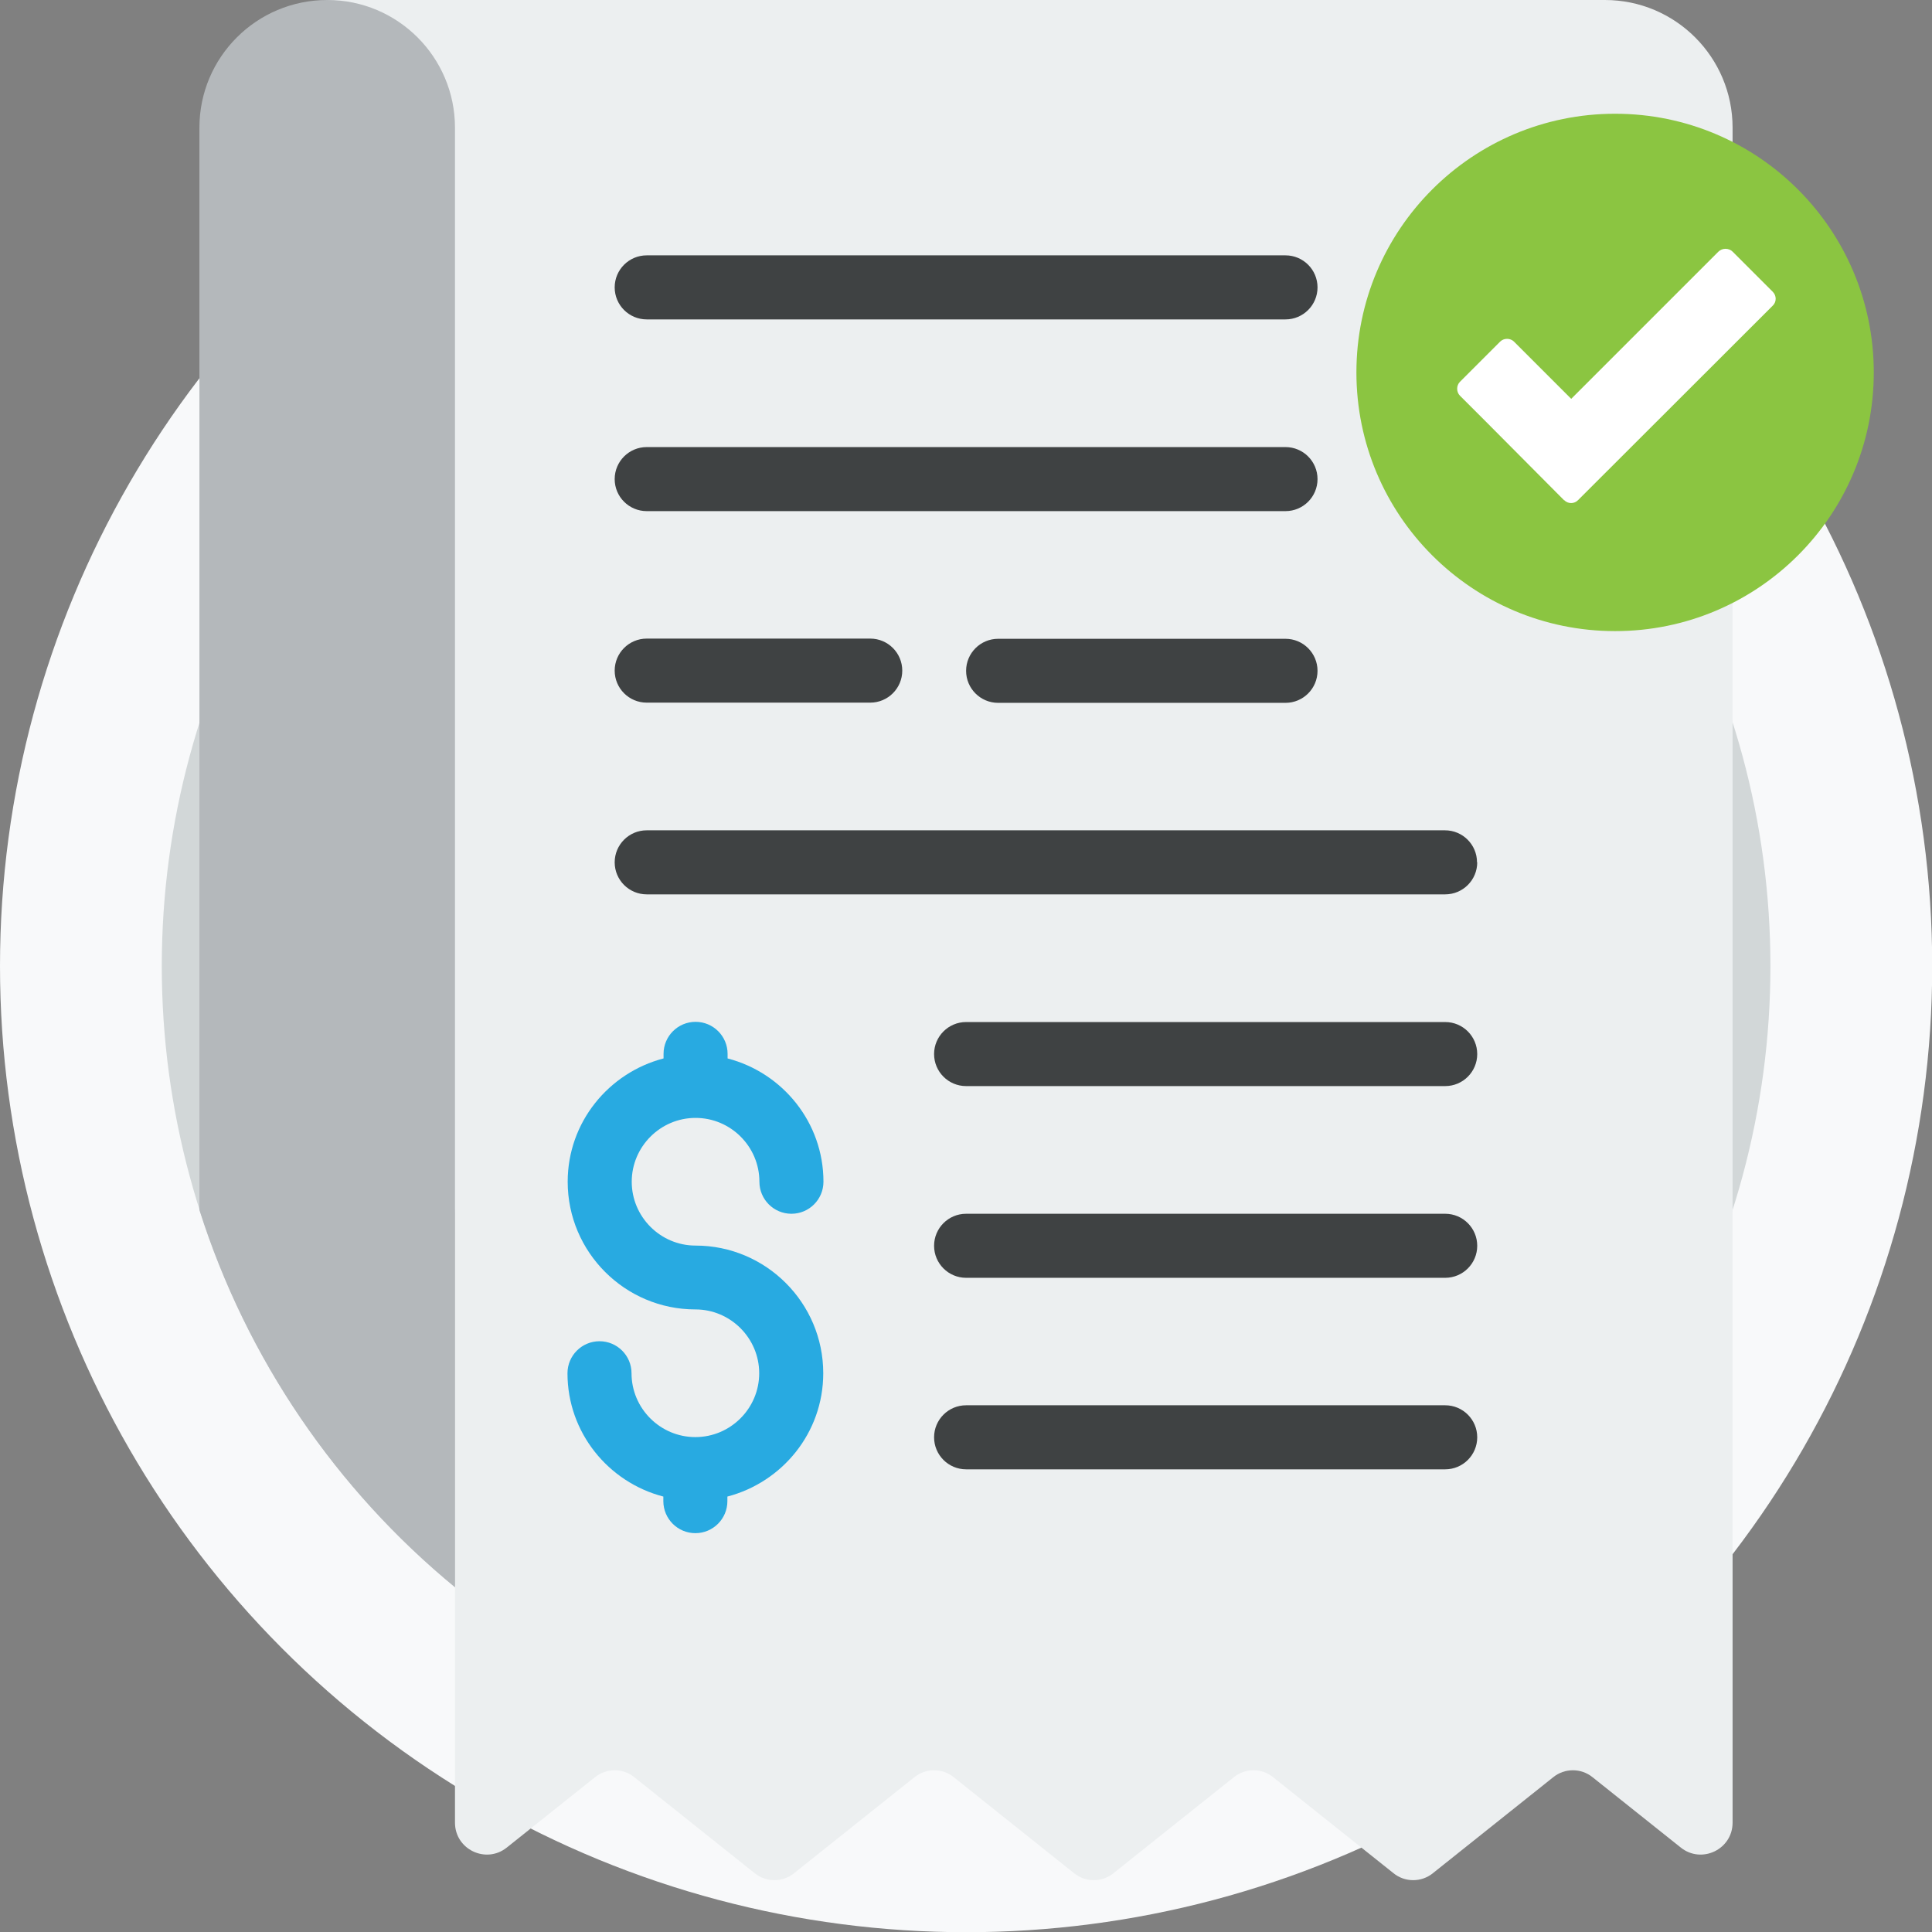
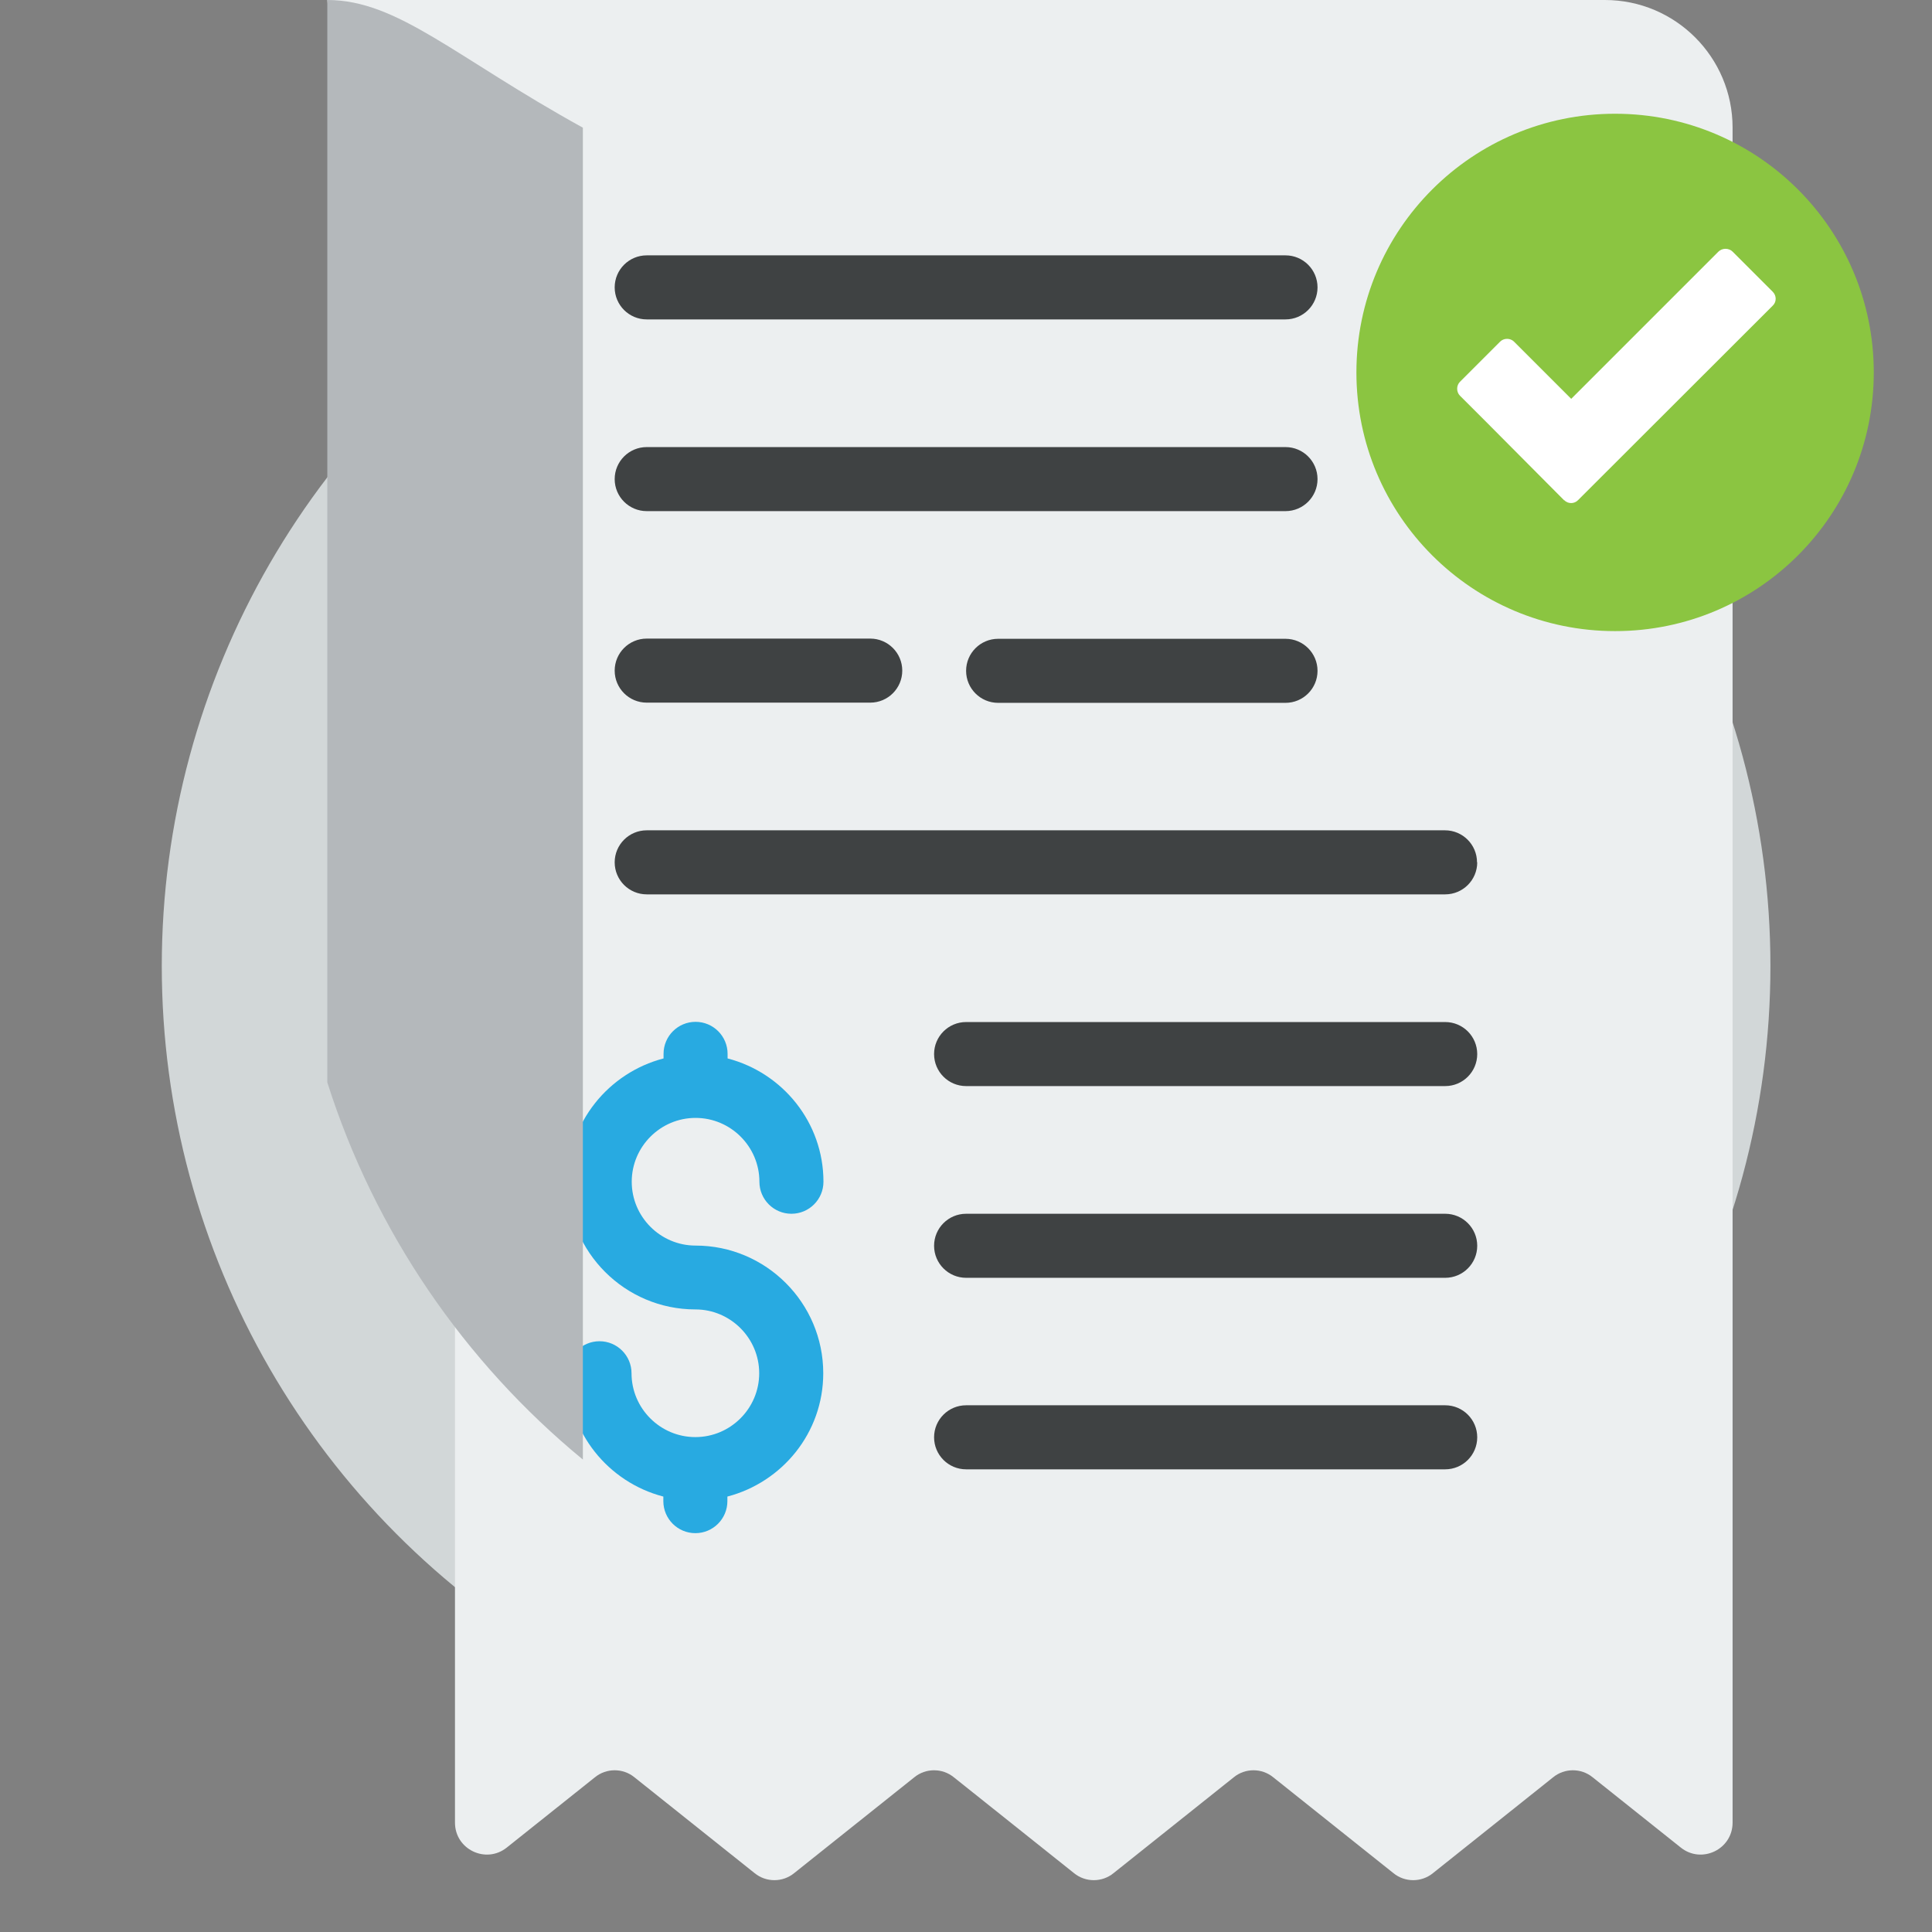
<svg xmlns="http://www.w3.org/2000/svg" id="Layer_2" viewBox="0 0 92.91 92.91">
  <rect x="0" y="0" width="92.91" height="92.91" fill="#808080" stroke="none" />
  <defs>
    <style>.cls-1{fill:#eceff0;}.cls-2{fill:#b4b8bb;}.cls-3{fill:#28aae1;}.cls-4{fill:#fff;}.cls-5{fill:#8bc541;}.cls-6{fill:#f8f9fa;}.cls-7{fill:#3f4243;}.cls-8{fill:#d2d7d8;}</style>
  </defs>
  <g id="Layer_1-2">
-     <circle class="cls-6" cx="46.46" cy="46.46" r="46.46" />
    <circle class="cls-8" cx="46.46" cy="46.46" r="38.68" />
    <path class="cls-1" d="M21.88,58.37v29.28c0,1.29,1.49,2,2.49,1.2l4.24-3.38c.55-.45,1.35-.45,1.9,0l5.78,4.61c.55.45,1.35.45,1.9,0l5.78-4.61c.55-.45,1.35-.45,1.9,0l5.78,4.61c.55.45,1.35.45,1.9,0l5.78-4.61c.55-.45,1.35-.45,1.9,0l5.78,4.61c.55.45,1.35.45,1.9,0l5.78-4.61c.55-.45,1.35-.45,1.9,0l4.24,3.38c1,.8,2.49.09,2.49-1.2V6.14c0-3.39-2.75-6.14-6.14-6.14H15.74l6.14,58.37Z" />
    <path class="cls-3" d="M33.45,59.9c-1.69,0-3.07-1.38-3.07-3.07s1.38-3.07,3.07-3.07,3.07,1.38,3.07,3.07c0,.85.69,1.54,1.54,1.54s1.54-.69,1.54-1.54c0-2.85-1.96-5.24-4.61-5.93v-.22c0-.85-.69-1.54-1.54-1.54s-1.54.69-1.54,1.54v.22c-2.64.69-4.61,3.07-4.61,5.93,0,3.39,2.76,6.14,6.14,6.14,1.69,0,3.07,1.38,3.07,3.07s-1.38,3.07-3.07,3.07-3.07-1.38-3.07-3.07c0-.85-.69-1.54-1.54-1.54s-1.54.69-1.54,1.54c0,2.85,1.96,5.24,4.61,5.93v.22c0,.85.69,1.54,1.54,1.54s1.54-.69,1.54-1.54v-.22c2.64-.69,4.61-3.07,4.61-5.93,0-3.39-2.76-6.14-6.14-6.14Z" />
    <path class="cls-7" d="M31.1,15.36h30.72c.85,0,1.54-.69,1.54-1.54s-.69-1.54-1.54-1.54h-30.72c-.85,0-1.54.69-1.54,1.54s.69,1.54,1.54,1.54ZM31.1,24.58h30.72c.85,0,1.54-.69,1.54-1.54s-.69-1.54-1.54-1.54h-30.72c-.85,0-1.54.69-1.54,1.54s.69,1.54,1.54,1.54ZM61.82,30.72h-13.82c-.85,0-1.54.69-1.54,1.54s.69,1.54,1.54,1.54h13.82c.85,0,1.54-.69,1.54-1.54s-.69-1.54-1.54-1.54ZM31.1,33.79h10.75c.85,0,1.54-.69,1.54-1.54s-.69-1.54-1.54-1.54h-10.75c-.85,0-1.54.69-1.54,1.54s.69,1.54,1.54,1.54ZM71.03,41.47c0-.85-.69-1.54-1.54-1.54H31.1c-.85,0-1.54.69-1.54,1.54s.69,1.54,1.54,1.54h38.4c.85,0,1.54-.69,1.54-1.54ZM69.5,49.15h-23.04c-.85,0-1.54.69-1.54,1.54s.69,1.54,1.54,1.54h23.04c.85,0,1.54-.69,1.54-1.54s-.69-1.54-1.54-1.54ZM69.5,58.37h-23.04c-.85,0-1.54.69-1.54,1.54s.69,1.54,1.54,1.54h23.04c.85,0,1.54-.69,1.54-1.54s-.69-1.54-1.54-1.54ZM69.5,67.58h-23.04c-.85,0-1.54.69-1.54,1.54s.69,1.54,1.54,1.54h23.04c.85,0,1.54-.69,1.54-1.54s-.69-1.54-1.54-1.54Z" />
    <circle class="cls-5" cx="77.67" cy="17.91" r="12.44" />
    <path class="cls-4" d="M75.22,24.06c-1.67-1.67-3.33-3.36-5.01-5.03-.18-.18-.18-.49,0-.67l1.93-1.93c.18-.18.49-.18.67,0l2.75,2.75,7.08-7.08c.19-.18.49-.18.68,0l1.93,1.93c.19.19.19.49,0,.67l-9.36,9.35c-.18.19-.49.19-.67,0h0Z" />
-     <path class="cls-2" d="M15.74,0C12.34,0,9.59,2.75,9.59,6.14v52.05c2.28,7.18,6.6,13.46,12.29,18.14V6.14C21.88,2.75,19.13,0,15.74,0Z" />
+     <path class="cls-2" d="M15.74,0v52.05c2.28,7.18,6.6,13.46,12.29,18.14V6.14C21.88,2.75,19.13,0,15.74,0Z" />
  </g>
</svg>